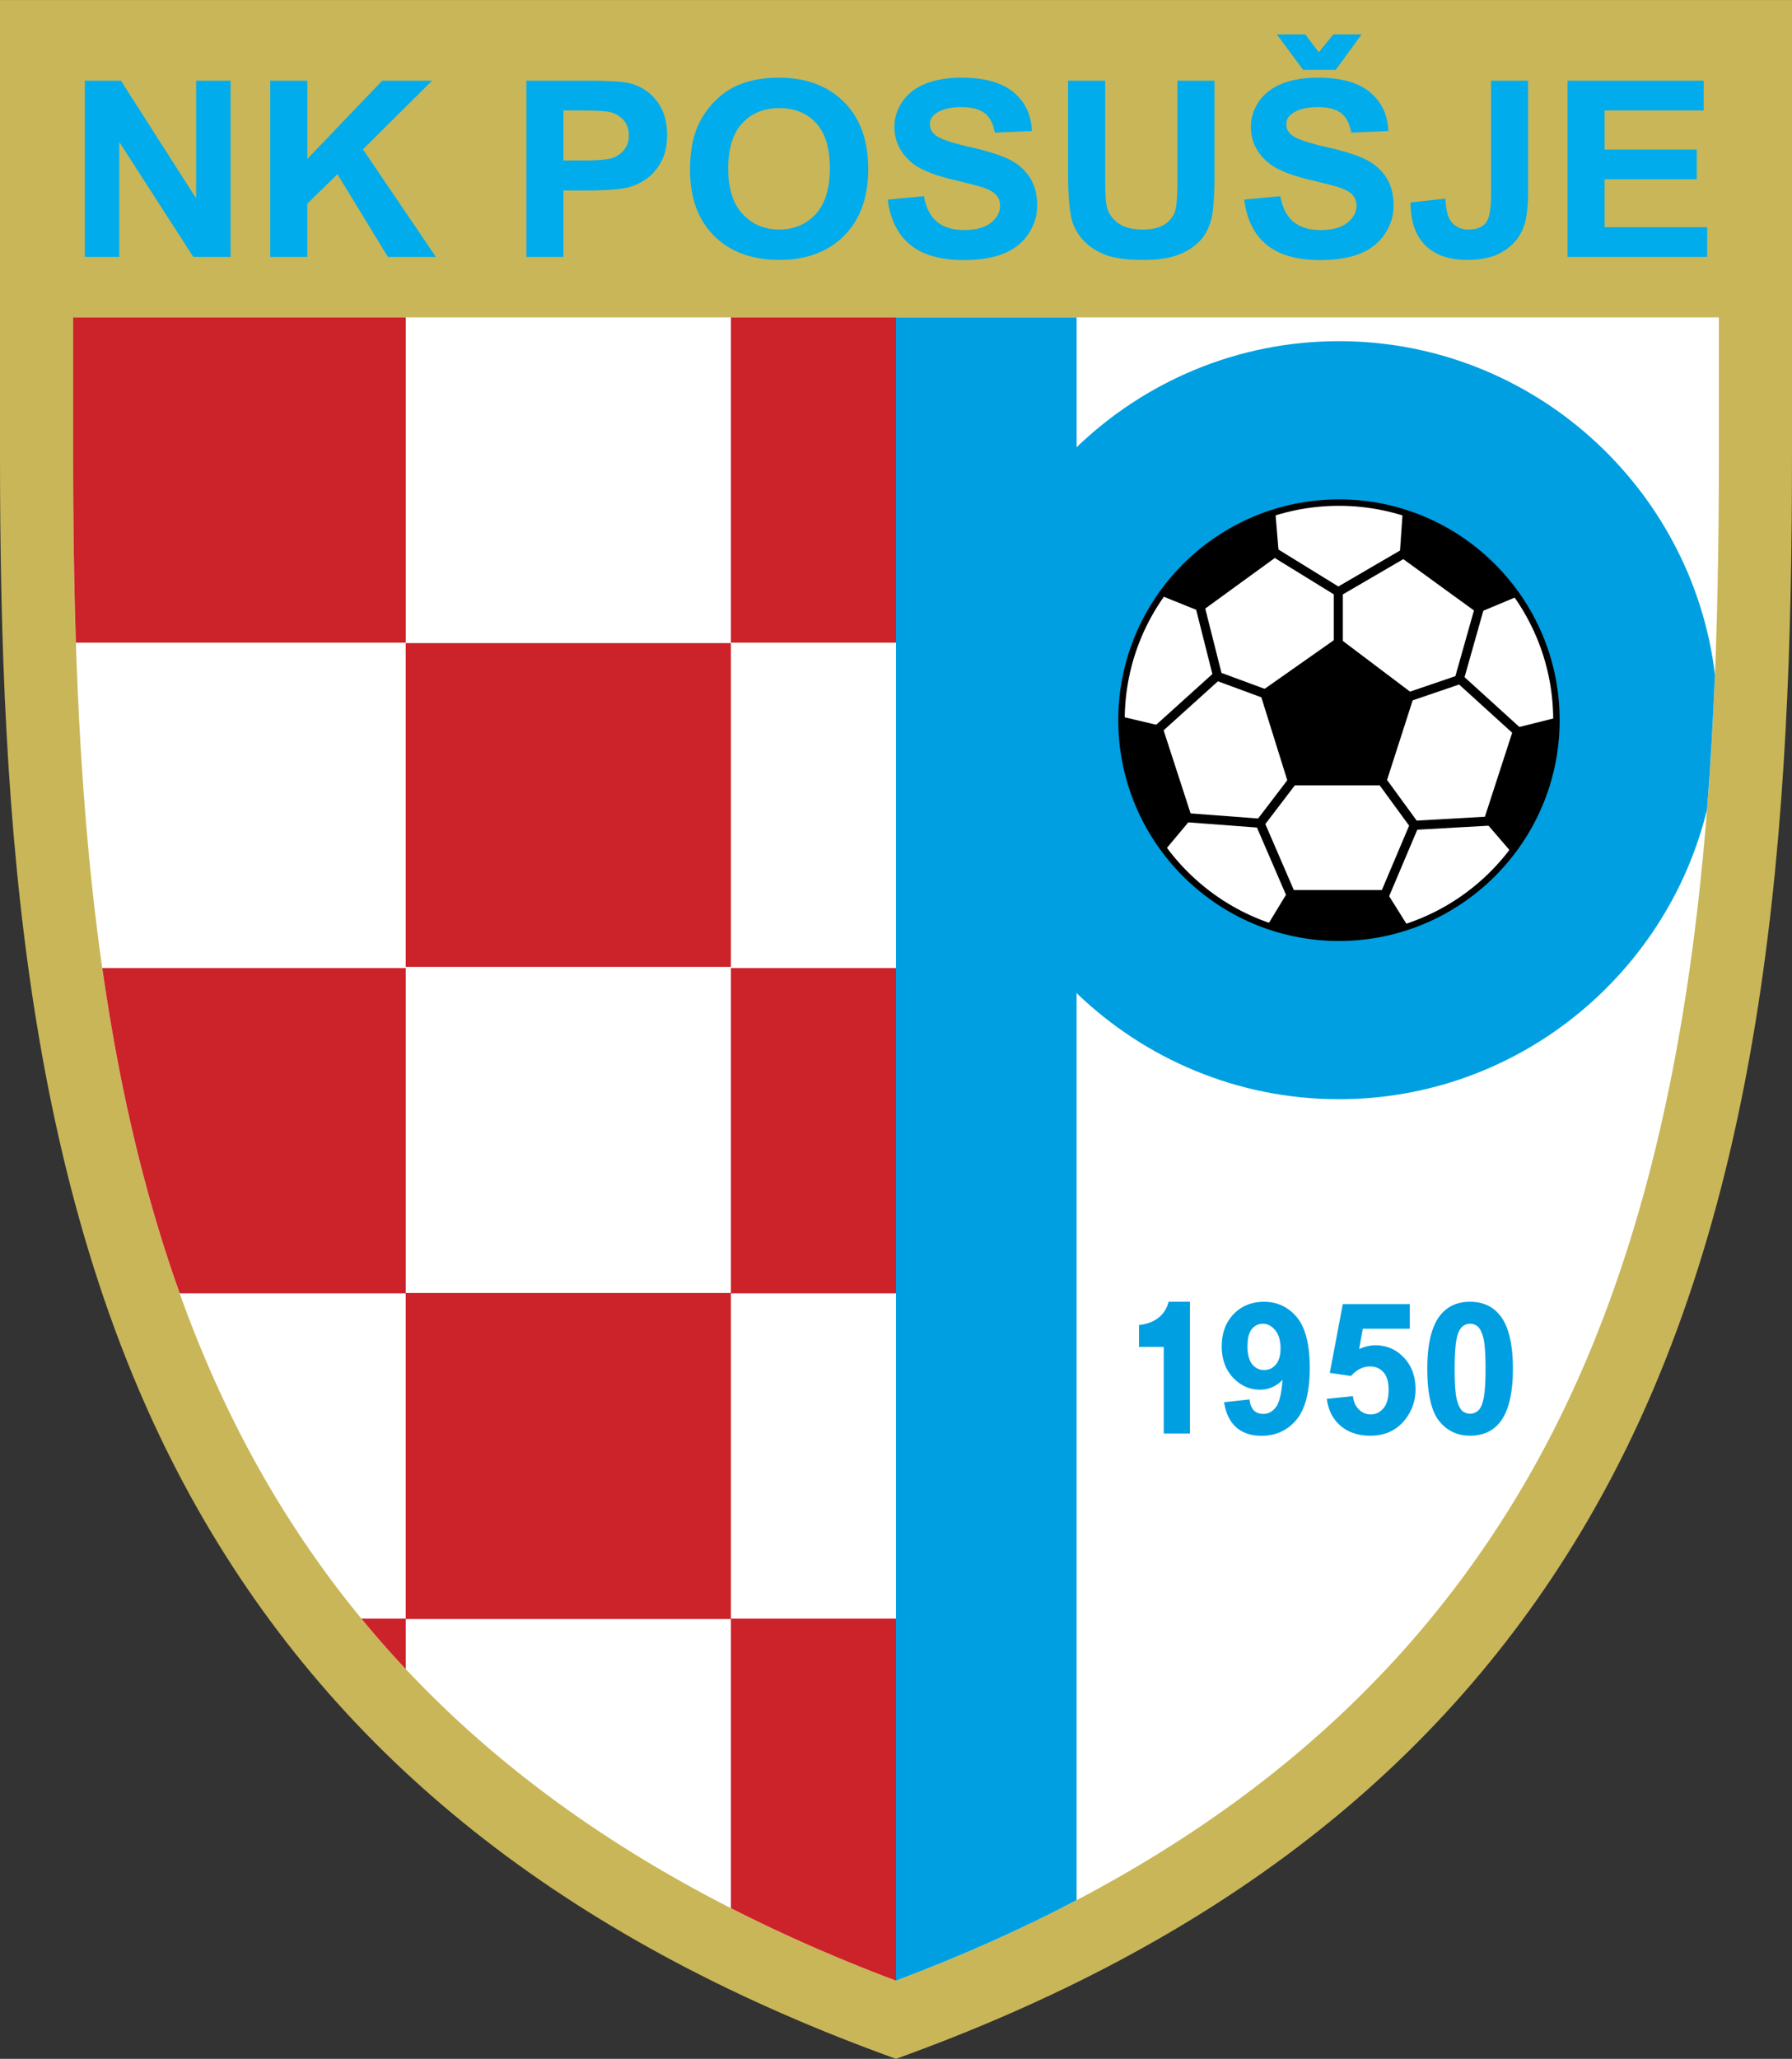
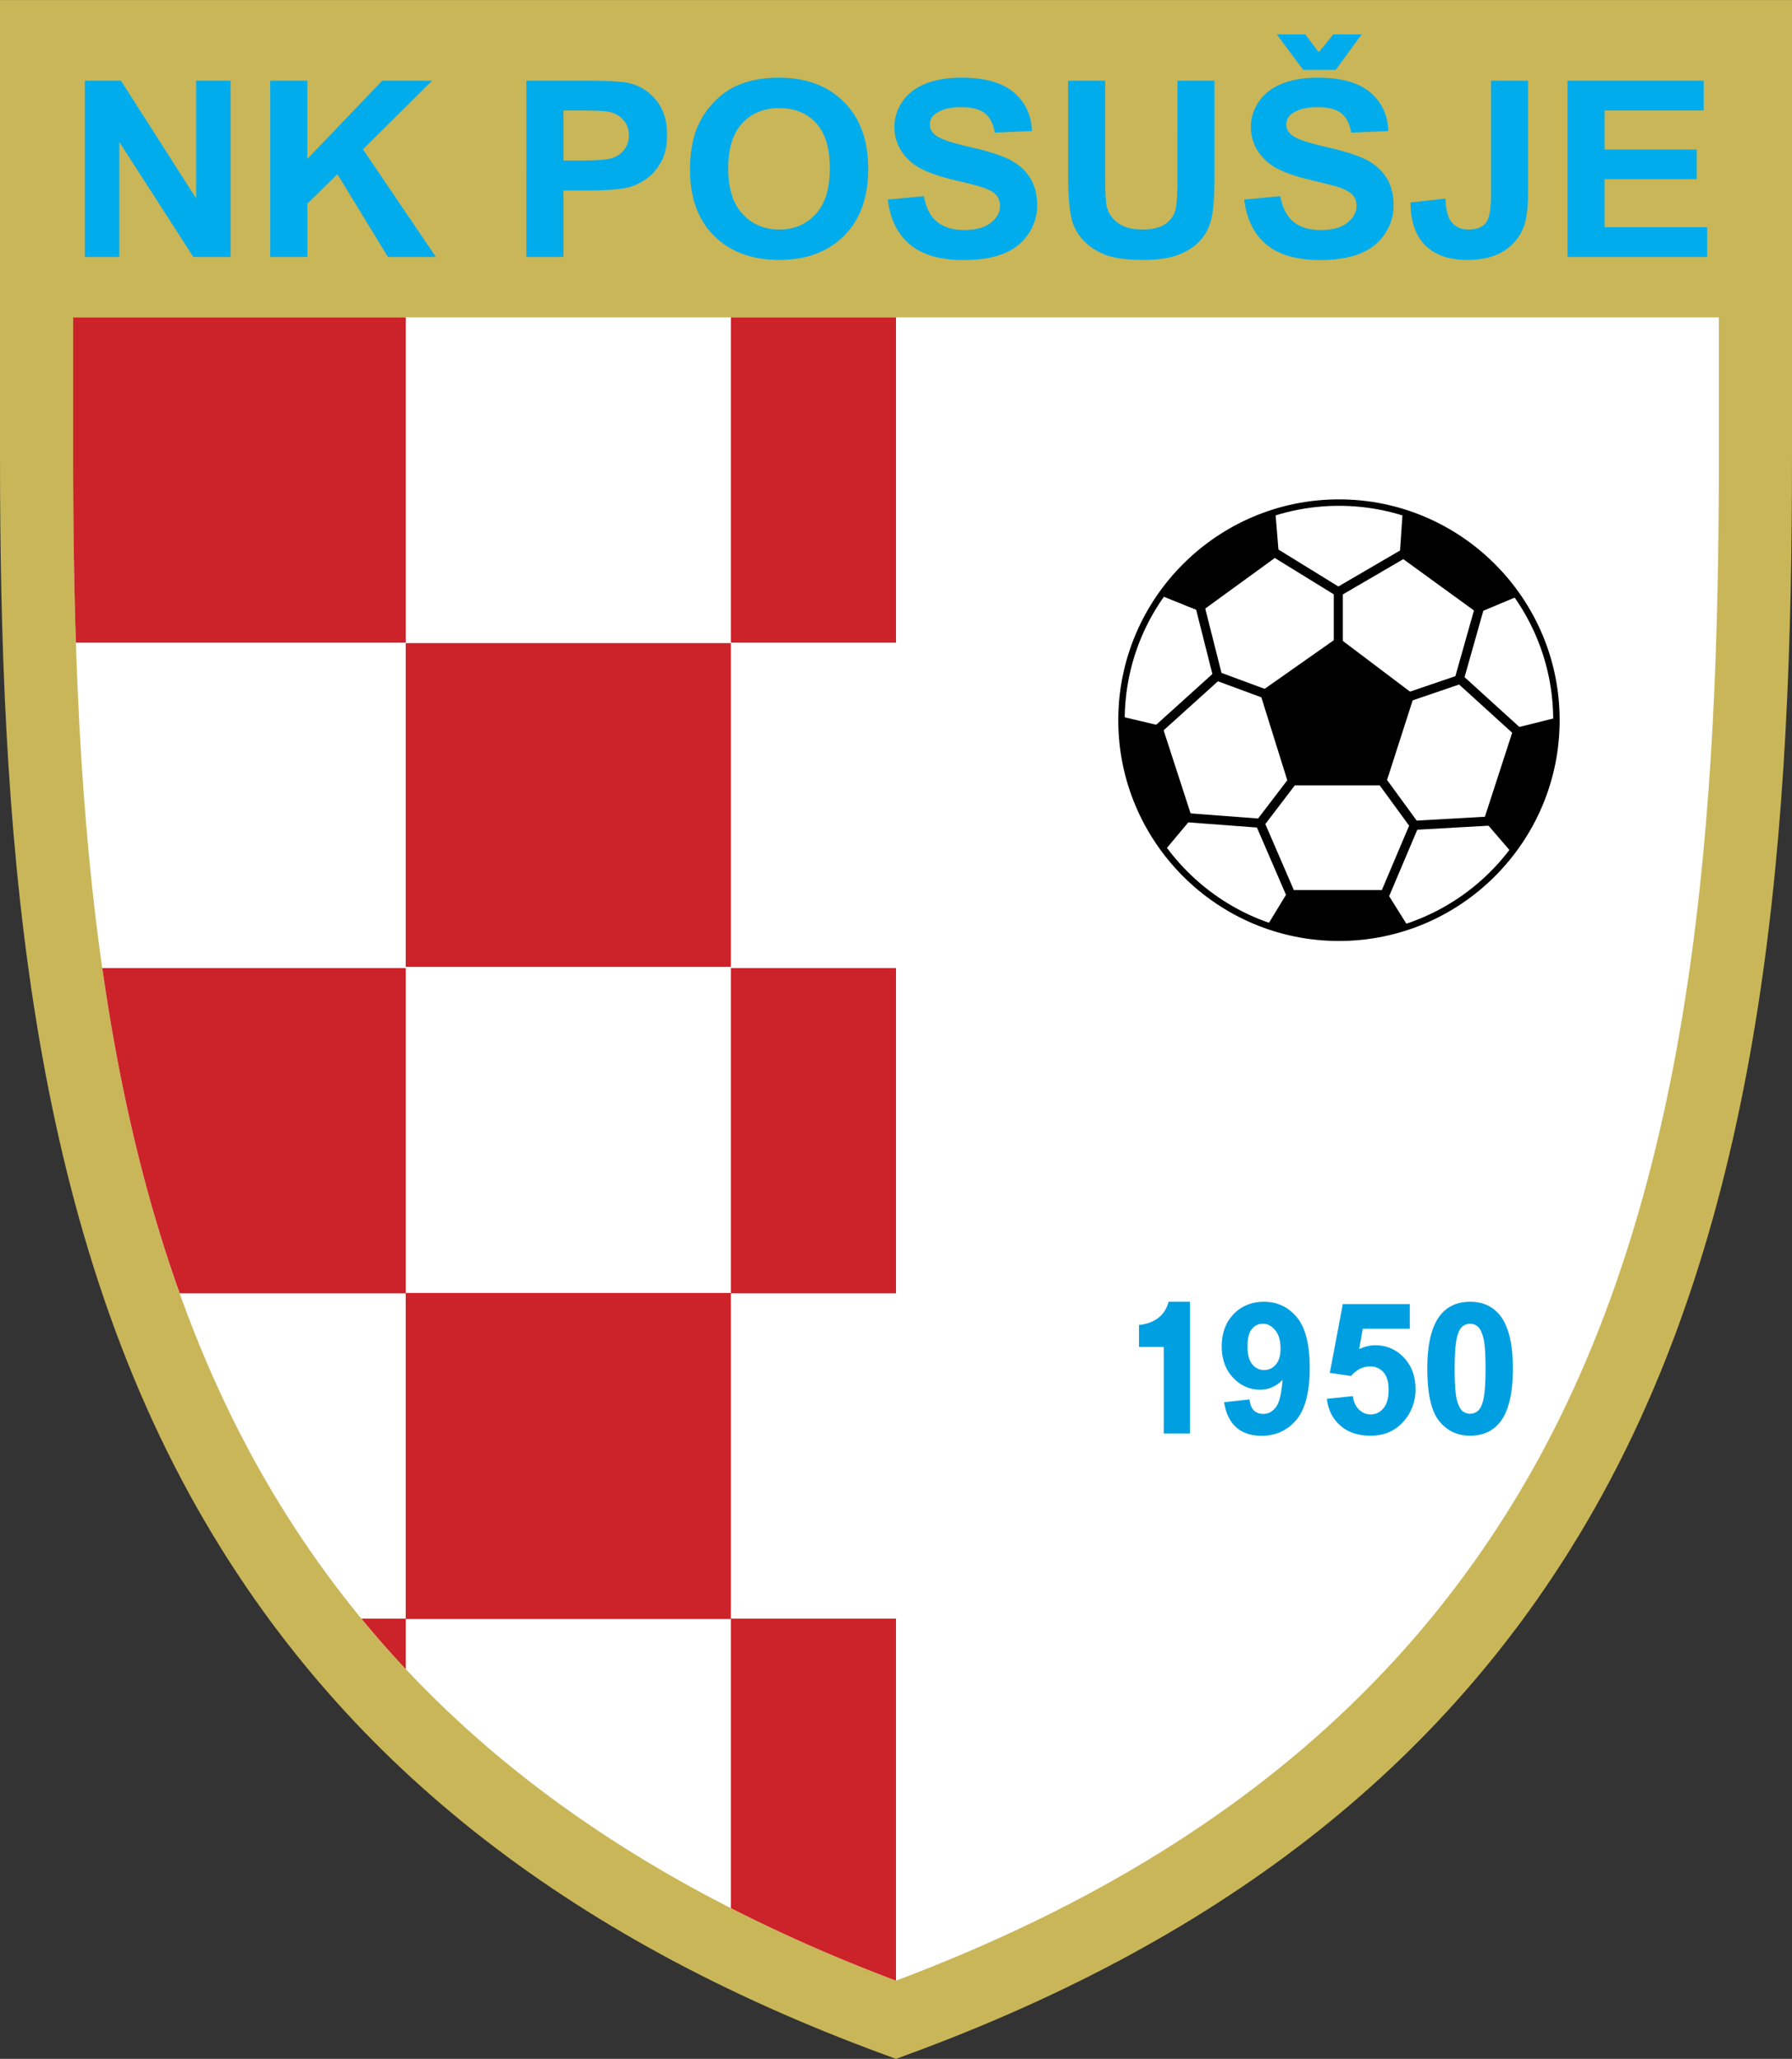
<svg xmlns="http://www.w3.org/2000/svg" width="2177" height="2500" viewBox="0 0 186.276 213.899">
  <rect x="0" y="0" width="186.276" height="213.899" fill="#333333" stroke="none" />
  <path d="M0 0v47.246c0 38.12 2.493 77.779 20.582 109.583 14.705 25.853 38.009 44.364 71.244 56.588l1.312.482 1.312-.482c33.235-12.224 56.54-30.735 71.244-56.588 18.088-31.803 20.582-71.462 20.582-109.583V0H0z" fill="#c9b658" />
  <path d="M93.138 205.773c-30.769-11.577-52.363-28.82-65.947-52.704C9.976 122.803 7.604 84.322 7.604 47.246v-14.28h171.07v14.28c0 37.076-2.374 75.557-19.588 105.823-13.585 23.884-35.179 41.127-65.948 52.704z" fill="#fff" />
-   <path d="M139.184 35.438c-10.57 0-20.189 4.203-27.274 11.021V32.966H93.138v172.807c6.687-2.516 12.939-5.3 18.771-8.361v-94.239c7.085 6.818 16.705 11.021 27.274 11.021 18.49 0 34.063-12.86 38.258-30.091.369-4.653.636-9.334.824-14.024-2.353-19.468-18.996-34.641-39.081-34.641z" fill="#009fe1" />
  <g fill="#009fe1">
    <path d="M121.473 135.241l-.014.051c-.491 1.813-2.089 2.254-2.997 2.354l-.062.007v2.279l2.57.004v8.989h2.724V135.24H121.473zM131.391 135.241c-1.27 0-2.331.429-3.153 1.277-.824.85-1.241 1.979-1.241 3.359 0 1.324.396 2.416 1.175 3.245.78.83 1.722 1.25 2.799 1.25.927 0 1.712-.353 2.35-1.023-.109 1.416-.338 2.378-.688 2.834-.365.478-.792.708-1.305.708-.408 0-.727-.114-.973-.349-.244-.232-.398-.599-.459-1.089l-.008-.068-2.645.292.012.072c.187 1.126.617 1.987 1.276 2.558.659.569 1.534.858 2.602.858 1.482 0 2.701-.559 3.625-1.661.921-1.101 1.389-2.913 1.389-5.384 0-2.428-.449-4.199-1.333-5.265-.888-1.071-2.04-1.614-3.423-1.614zm.019 7.094c-.491 0-.906-.197-1.234-.587-.331-.394-.499-1.023-.499-1.872 0-.839.154-1.449.458-1.812.3-.358.684-.541 1.138-.541.48 0 .91.224 1.278.666.372.446.559 1.083.559 1.896 0 .74-.167 1.307-.495 1.686-.325.375-.731.564-1.205.564zM142.963 139.76c-.568 0-1.131.142-1.679.396l.374-2.116h4.889v-2.558h-6.965l-1.351 7.147 2.207.321.025-.028c.575-.639 1.23-.963 1.946-.963.572 0 1.041.201 1.396.599.36.398.542 1.008.542 1.816 0 .861-.183 1.515-.546 1.94-.359.419-.803.632-1.32.632-.453 0-.856-.166-1.202-.493-.35-.328-.562-.779-.633-1.34l-.008-.067-2.714.278.009.071c.152 1.14.634 2.062 1.431 2.742.793.676 1.833 1.019 3.092 1.019 1.573 0 2.821-.609 3.709-1.812a4.958 4.958 0 0 0 .978-3.012c0-1.344-.409-2.454-1.216-3.299-.804-.845-1.802-1.273-2.964-1.273zM155.933 136.667c-.746-.947-1.796-1.427-3.12-1.427-1.322 0-2.367.473-3.107 1.408-.89 1.124-1.341 2.983-1.341 5.527 0 2.593.411 4.423 1.222 5.44.812 1.022 1.898 1.54 3.226 1.54 1.326 0 2.373-.473 3.111-1.405.889-1.127 1.34-2.992 1.34-5.545 0-2.563-.448-4.427-1.331-5.538zm-1.777 8.886c-.131.499-.315.846-.548 1.035-.231.19-.499.286-.795.286-.289 0-.554-.094-.789-.28-.229-.188-.425-.574-.58-1.148-.157-.59-.237-1.682-.237-3.242 0-1.561.089-2.691.266-3.359.13-.497.315-.846.548-1.038.232-.188.498-.283.791-.283.298 0 .557.093.792.283.229.19.425.578.58 1.151.157.593.236 1.685.236 3.246 0 1.56-.088 2.687-.264 3.349z" />
  </g>
  <path d="M75.974 134.325H42.175v-33.76H10.631c1.667 11.711 4.211 23.085 8.051 33.799h23.493v33.8h-4.604a105.463 105.463 0 0 0 4.604 5.236v-5.198h33.799v30.036c5.371 2.736 11.086 5.249 17.164 7.535v-37.609H75.974v-33.8h17.164v-33.799H75.974v33.76zM42.175 32.966H7.604v14.28c0 6.481.076 13.004.287 19.52h34.285v-33.8zM42.175 66.809h33.799v33.639H42.175zM75.974 32.966h17.164v33.799H75.974z" fill="#cc2229" />
  <path d="M7.604 32.966v14.28c0 37.076 2.373 75.557 19.587 105.823 13.584 23.884 35.178 41.126 65.947 52.704V32.966H7.604z" fill="none" />
  <path d="M8.819 26.687V8.375h3.752l7.816 12.228V8.375h3.583v18.312h-3.873l-7.695-11.942v11.942H8.819zm19.273 0V8.375h3.854v8.13l7.789-8.13h5.184l-7.189 7.133 7.58 11.179h-4.988l-5.246-8.595-3.129 3.062v5.534h-3.855v-.001zm26.625 0V8.375h6.185c2.343 0 3.873.094 4.583.277 1.093.273 2.014.87 2.752 1.791.738.921 1.107 2.11 1.107 3.565 0 1.125-.213 2.072-.64 2.835-.426.767-.965 1.368-1.623 1.808-.653.435-1.32.725-1.996.866-.92.174-2.254.264-4.001.264h-2.512v6.907h-3.855v-.001zm3.855-15.213v5.193h2.107c1.52 0 2.538-.093 3.05-.286a2.53 2.53 0 0 0 1.205-.899c.289-.409.436-.882.436-1.424 0-.665-.205-1.215-.613-1.65a2.688 2.688 0 0 0-1.547-.81c-.462-.085-1.388-.124-2.774-.124h-1.864zm13.156 6.17c0-1.867.289-3.432.871-4.698a8.68 8.68 0 0 1 1.779-2.511c.751-.737 1.573-1.288 2.467-1.646 1.191-.486 2.561-.725 4.116-.725 2.815 0 5.064.835 6.753 2.511 1.689 1.671 2.535 3.999 2.535 6.979 0 2.958-.841 5.27-2.517 6.94-1.676 1.667-3.917 2.503-6.717 2.503-2.841 0-5.1-.832-6.775-2.49-1.677-1.662-2.512-3.951-2.512-6.863zm3.969-.124c0 2.072.502 3.645 1.499 4.715 1 1.07 2.267 1.603 3.806 1.603 1.534 0 2.796-.529 3.783-1.594.982-1.062 1.476-2.652 1.476-4.775 0-2.098-.48-3.663-1.436-4.698-.96-1.032-2.236-1.547-3.823-1.547-1.592 0-2.872.524-3.846 1.569-.97 1.043-1.459 2.617-1.459 4.727zm16.588 3.21l3.752-.354c.222 1.211.68 2.098 1.374 2.665.688.562 1.619.849 2.792.849 1.24 0 2.179-.252 2.805-.76.632-.503.947-1.091.947-1.765 0-.435-.133-.801-.4-1.104-.262-.307-.724-.572-1.387-.793-.449-.153-1.48-.418-3.085-.801-2.067-.491-3.517-1.095-4.348-1.812-1.174-1.006-1.761-2.234-1.761-3.684 0-.934.276-1.803.827-2.618.551-.811 1.347-1.429 2.383-1.855 1.04-.422 2.29-.635 3.757-.635 2.401 0 4.201.503 5.415 1.509 1.209 1.011 1.845 2.354 1.907 4.038l-3.854.162c-.165-.942-.52-1.62-1.062-2.03-.543-.413-1.357-.618-2.441-.618-1.12 0-2 .217-2.632.661-.409.282-.614.661-.614 1.134 0 .435.192.806.574 1.112.485.393 1.667.802 3.543 1.224 1.876.427 3.264.866 4.162 1.318.898.456 1.601 1.074 2.112 1.863.507.789.76 1.761.76 2.917 0 1.049-.303 2.034-.912 2.946-.609.916-1.467 1.599-2.579 2.042-1.111.447-2.499.669-4.157.669-2.415 0-4.268-.533-5.562-1.603-1.293-1.07-2.067-2.63-2.316-4.677zm18.743-12.355h3.855v9.917c0 1.573.048 2.596.142 3.061.164.75.56 1.351 1.178 1.803.622.456 1.471.682 2.547.682 1.094 0 1.921-.213 2.476-.644.556-.427.889-.956 1.001-1.578.115-.626.169-1.663.169-3.112V8.375h3.854v9.618c0 2.2-.103 3.752-.311 4.66-.209.908-.592 1.671-1.152 2.298-.56.622-1.311 1.121-2.245 1.492-.938.371-2.166.555-3.677.555-1.822 0-3.205-.201-4.147-.605-.943-.405-1.685-.929-2.232-1.573-.547-.644-.907-1.322-1.08-2.03-.254-1.049-.378-2.597-.378-4.647V8.375zm18.308 12.355l3.752-.354c.223 1.211.68 2.098 1.374 2.665.689.562 1.619.849 2.792.849 1.24 0 2.179-.252 2.806-.76.631-.503.947-1.091.947-1.765 0-.435-.133-.801-.4-1.104-.263-.307-.725-.572-1.387-.793-.449-.153-1.481-.418-3.086-.801-2.067-.491-3.516-1.095-4.348-1.812-1.173-1.006-1.76-2.234-1.76-3.684 0-.934.275-1.803.827-2.618.552-.811 1.347-1.429 2.383-1.855 1.04-.422 2.29-.635 3.756-.635 2.401 0 4.202.503 5.415 1.509 1.21 1.011 1.845 2.354 1.907 4.038l-3.855.162c-.164-.942-.52-1.62-1.062-2.03-.542-.413-1.356-.618-2.44-.618-1.122 0-2.001.217-2.632.661-.41.282-.614.661-.614 1.134 0 .435.191.806.574 1.112.484.393 1.667.802 3.543 1.224 1.876.427 3.263.866 4.162 1.318.898.456 1.6 1.074 2.112 1.863.506.789.76 1.761.76 2.917 0 1.049-.302 2.034-.911 2.946-.609.916-1.467 1.599-2.579 2.042-1.111.447-2.499.669-4.157.669-2.415 0-4.269-.533-5.562-1.603-1.295-1.07-2.068-2.63-2.317-4.677zm3.388-17.165h2.957l1.405 1.859 1.511-1.859h2.944l-2.695 3.684h-3.387l-2.735-3.684zm22.268 4.81h3.846v11.592c0 1.513-.143 2.682-.417 3.496-.374 1.065-1.049 1.923-2.032 2.566-.982.648-2.276.968-3.881.968-1.885 0-3.334-.503-4.352-1.518-1.014-1.01-1.53-2.495-1.534-4.451l3.632-.401c.045 1.049.205 1.791.48 2.226.418.657 1.053.985 1.903.985.858 0 1.467-.234 1.823-.708.356-.468.533-1.445.533-2.929V8.375h-.001zm7.946 18.312V8.375h14.156v3.099h-10.301v4.059h9.585v3.083h-9.585V23.6h10.666v3.087h-14.521z" fill="#00acec" />
  <path d="M116.669 74.816c0 12.42 10.094 22.514 22.515 22.514 12.419 0 22.515-10.094 22.515-22.514s-10.095-22.515-22.515-22.515c-12.421 0-22.515 10.095-22.515 22.515z" fill="#fff" />
  <path d="M130.779 85.029l7.57-9.916-11.747-4.338-9.522 8.592a21.81 21.81 0 0 1-.197-1.096l9.143-8.25-2.814-11.136c.256-.256.519-.506.786-.751l2.975 11.77 11.668 4.309V61.74l-10.604-6.536c.316-.18.636-.353.961-.518l10.122 6.24 10.494-6.115c.326.17.646.348.963.534l-10.991 6.403v12.483l11.699-3.989 3.351-11.854c.262.247.518.5.769.758l-3.167 11.202 9.174 8.329c-.063.364-.134.725-.214 1.083l-9.527-8.649-11.796 4.021 7.391 10.12 12.272-.693c-.158.33-.324.655-.497.976l-11.716.662-4.624 10.913c-.36.057-.723.104-1.088.143l4.863-11.476-7.371-10.093-7.576 9.923 5.018 11.619a21.927 21.927 0 0 1-1.097-.155l-4.793-11.101-11.552-.872a22.27 22.27 0 0 1-.476-.984c4.8.36 10.748.809 12.15.915zm20.896-14.413l.004-.004-.006-.001.002.005z" />
  <path d="M157.334 75.674l4.408-1.103c0 .082.006.162.006.245 0 5.154-1.738 9.905-4.654 13.708l-2.856-3.32 3.096-9.53zM145.488 57.805l.316-4.566a22.642 22.642 0 0 1 11.918 8.727l-4.127 1.728-8.107-5.889zM132.575 53.236l.365 4.422-8.107 5.889-4.129-1.664a22.638 22.638 0 0 1 11.871-8.647zM116.628 74.449l4.188.989 3.096 9.529-2.804 3.348a22.461 22.461 0 0 1-4.489-13.499c-.001-.123.007-.245.009-.367zM144 92.462l2.347 3.75a22.468 22.468 0 0 1-14.593-.09l2.224-3.66H144zM144 81.593h-10.022l-3.027-9.678 8.131-5.713 7.944 5.993L144 81.593z" />
  <path d="M116.243 74.816c0-12.649 10.292-22.941 22.941-22.941s22.94 10.292 22.94 22.941-10.291 22.94-22.94 22.94-22.941-10.291-22.941-22.94zm.669 0c0 12.28 9.991 22.271 22.272 22.271 12.28 0 22.271-9.99 22.271-22.271s-9.992-22.271-22.271-22.271c-12.281-.001-22.272 9.991-22.272 22.271z" />
</svg>